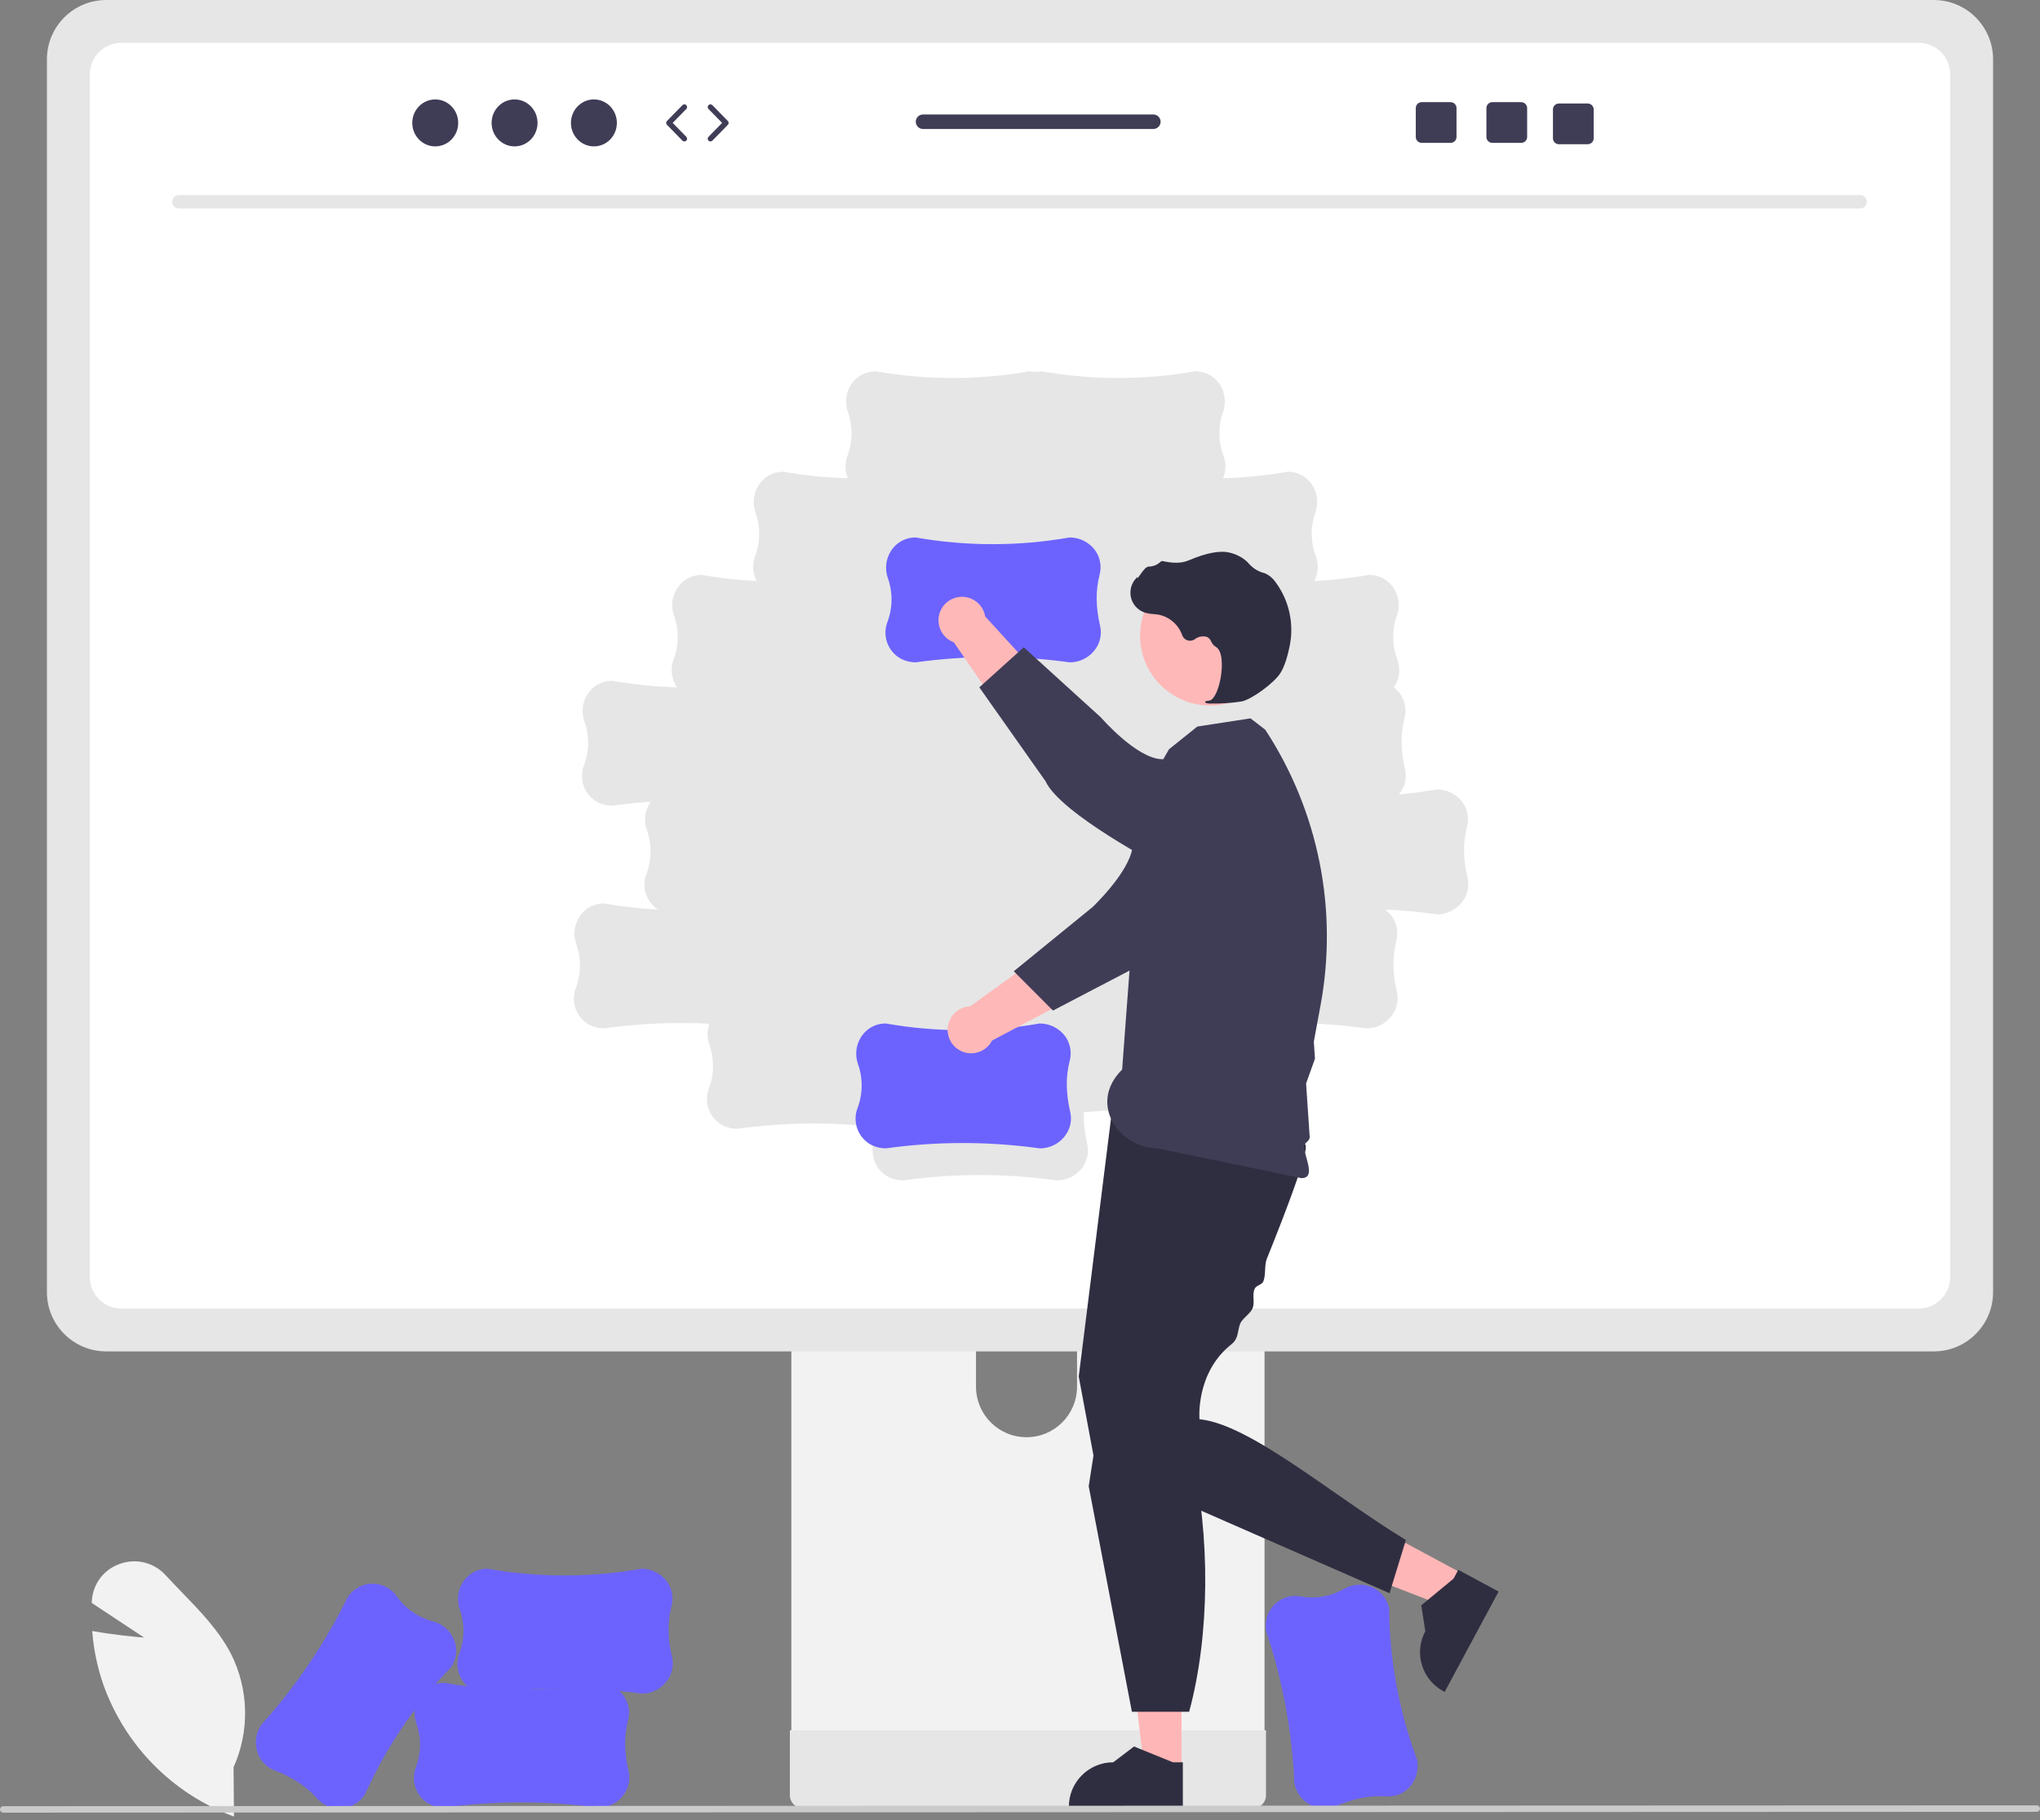
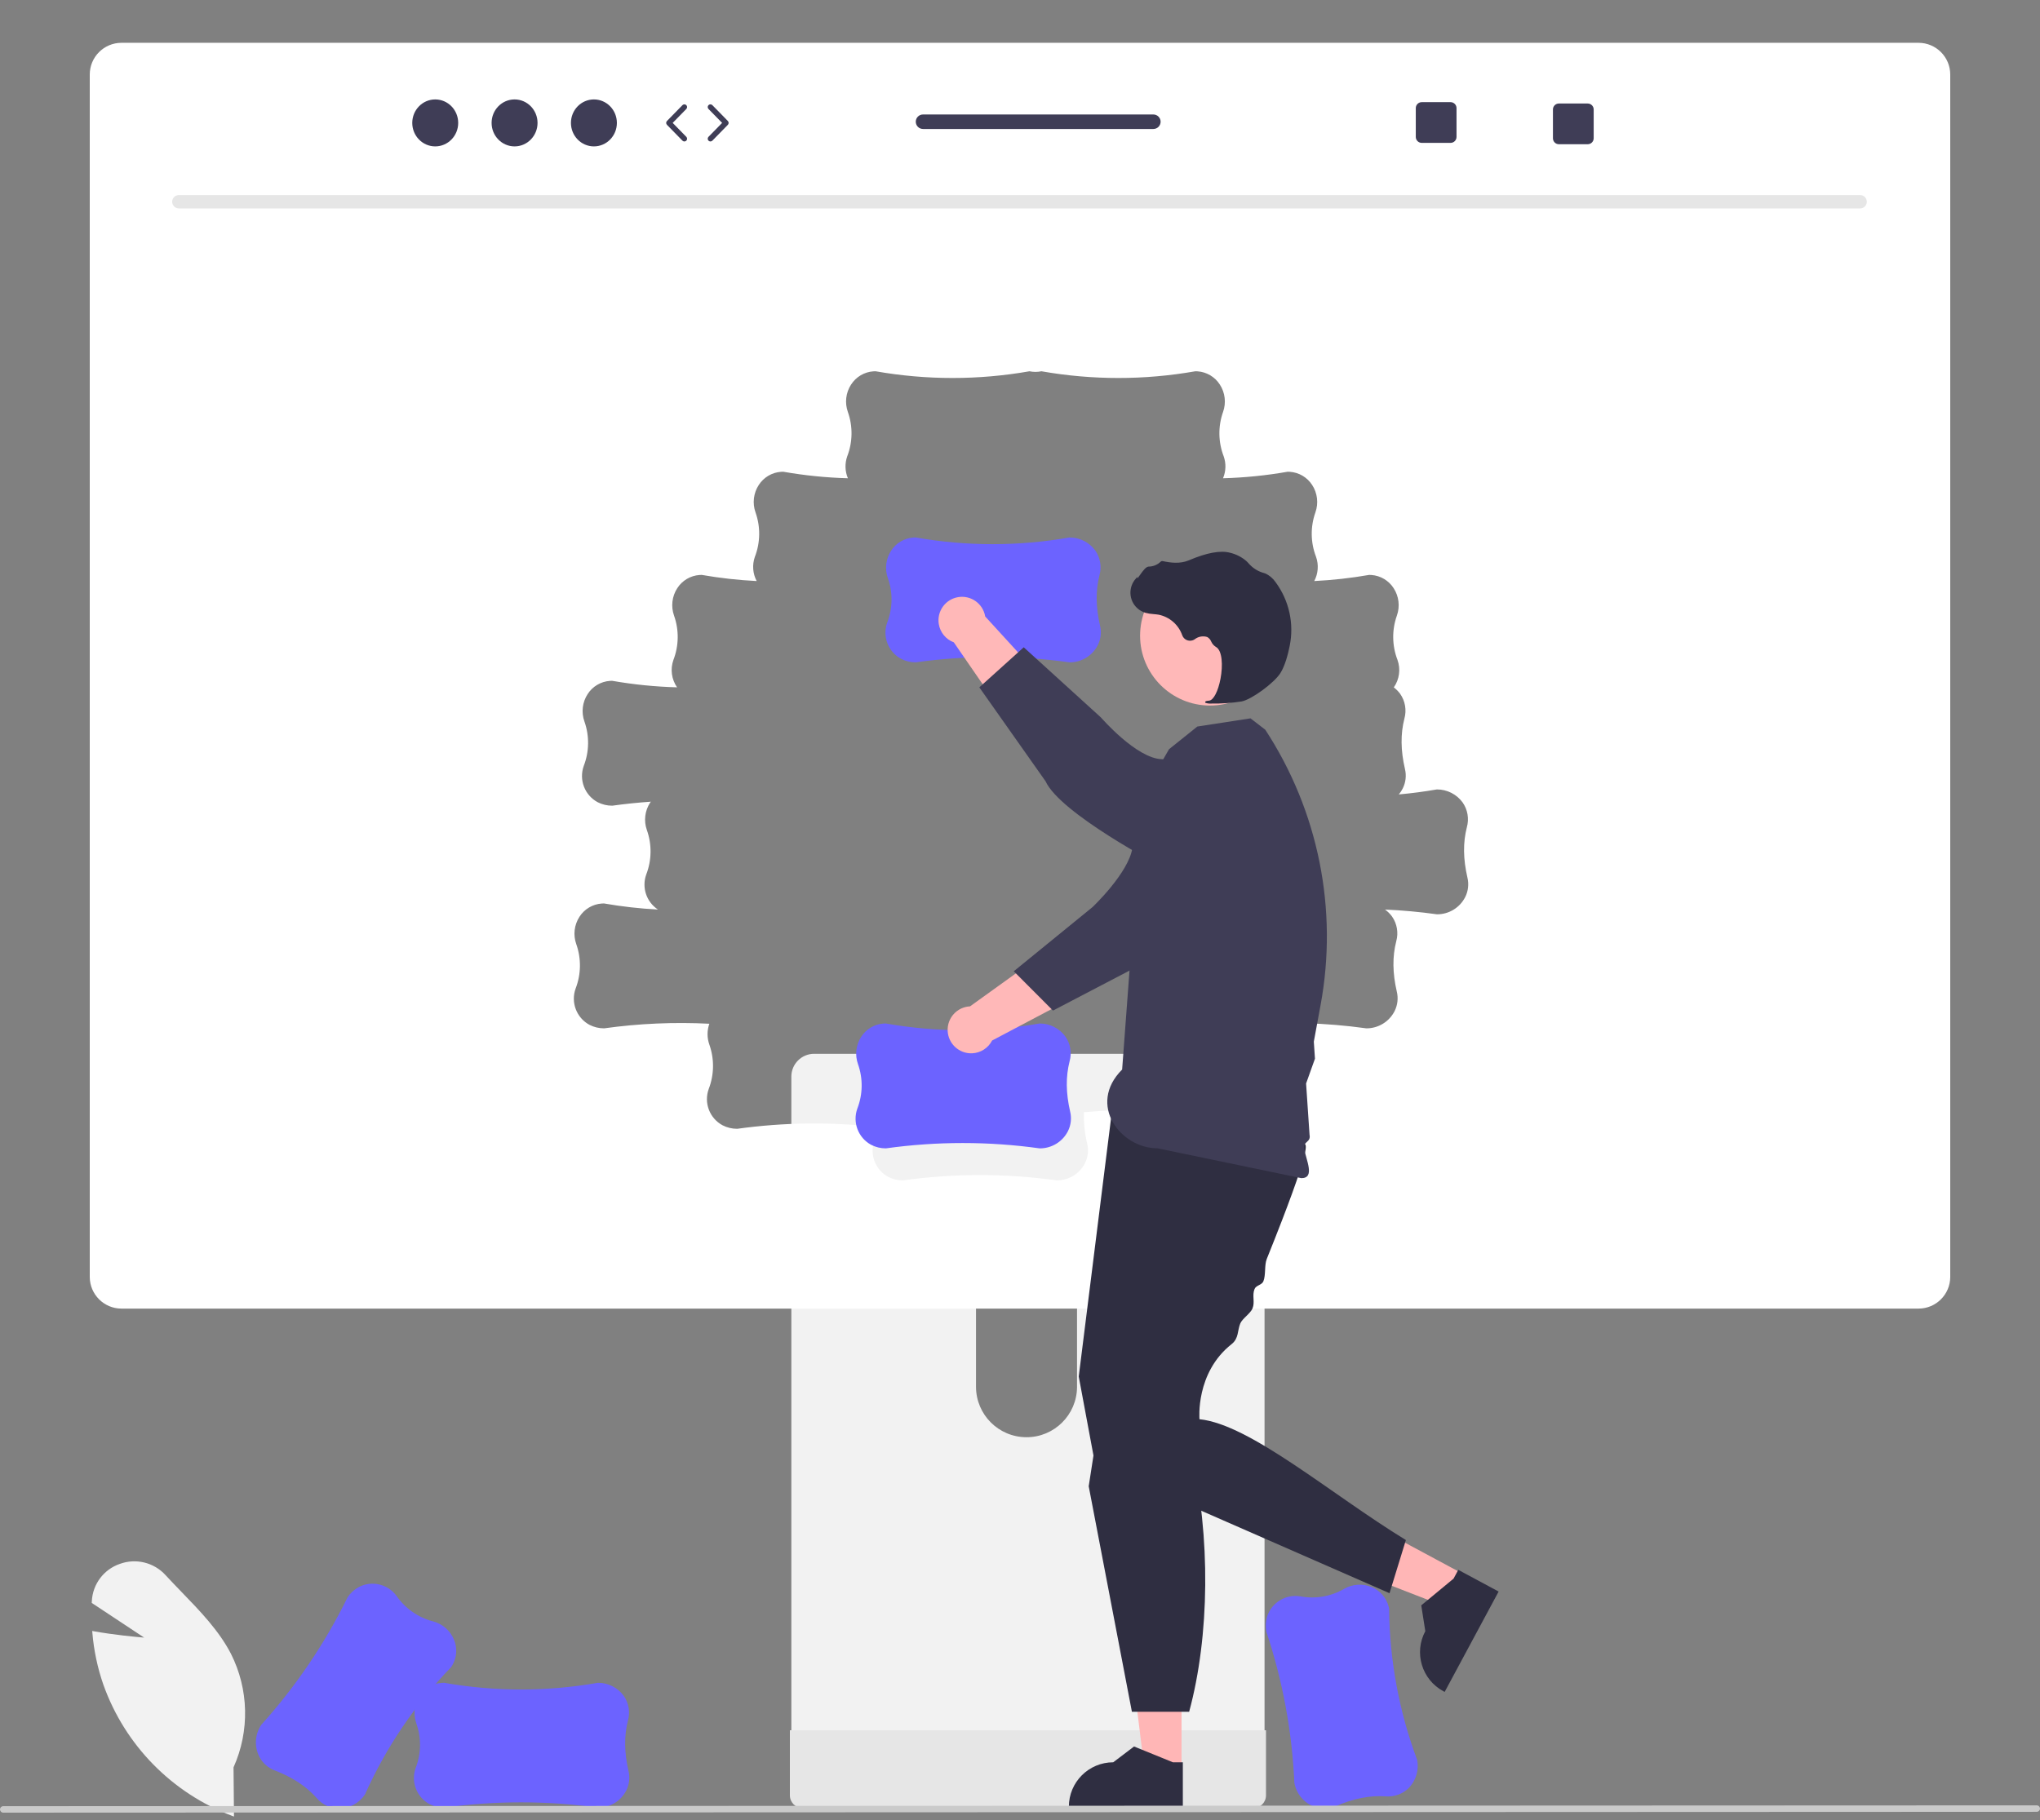
<svg xmlns="http://www.w3.org/2000/svg" width="158px" height="141px" viewBox="0 0 158 141" version="1.1">
  <rect x="0" y="0" width="158" height="141" fill="#808080" stroke="none" />
  <title>undraw_building_blocks_re_5ahy (1)</title>
  <g id="Flow" stroke="none" stroke-width="1" fill="none" fill-rule="evenodd">
    <g id="01" transform="translate(-236, -204)" fill-rule="nonzero">
      <g id="undraw_building_blocks_re_5ahy-(1)" transform="translate(236, 204)">
        <path d="M18.122,140.732 L17.985,140.681 C13.327,138.924 9.678,135.208 8.007,130.518 C7.554,129.215 7.267,127.86 7.153,126.485 L7.141,126.354 L7.271,126.377 C8.818,126.655 10.442,126.808 11.165,126.868 L7.106,124.182 L7.113,124.043 C7.177,122.732 8.031,121.591 9.272,121.161 C10.524,120.699 11.932,121.045 12.828,122.035 C13.231,122.473 13.658,122.914 14.07,123.341 C15.488,124.806 16.954,126.321 17.881,128.109 C19.275,130.865 19.351,134.103 18.087,136.921 L18.122,140.732 L18.122,140.732 Z" id="Path" fill="#F2F2F2" />
        <path d="M100.252,138.13 L100.25,138.115 C100.071,134.131 99.34,130.192 98.078,126.409 L98.077,126.402 C98.003,126.014 98.025,125.613 98.139,125.235 C98.492,124.15 99.584,123.486 100.709,123.673 C101.872,123.891 103.074,123.686 104.098,123.094 C104.748,122.717 105.537,122.665 106.232,122.953 C106.886,123.22 107.376,123.781 107.552,124.466 C107.566,124.52 107.578,124.574 107.588,124.629 C107.625,128.632 108.36,132.597 109.761,136.347 L109.762,136.352 C109.908,137.126 109.674,137.924 109.133,138.497 C108.655,138.982 107.984,139.228 107.305,139.168 C106.087,139.085 104.833,139.332 103.473,139.924 C102.998,140.136 102.464,140.173 101.964,140.03 C101.08,139.771 100.418,139.036 100.252,138.13 L100.252,138.13 Z" id="Path" fill="#6C63FF" />
        <path d="M61.29,83.405 L61.29,135.72 L97.94,135.72 L97.94,83.405 C97.941,82.632 97.438,81.95 96.7,81.722 C96.531,81.666 96.353,81.638 96.175,81.64 L63.06,81.64 C62.084,81.638 61.292,82.427 61.29,83.403 L61.29,83.405 L61.29,83.405 Z M75.593,101.38 C75.612,99.22 77.38,97.484 79.541,97.504 C81.674,97.524 83.398,99.248 83.417,101.38 L83.417,107.45 C83.407,109.611 81.647,111.355 79.487,111.344 C77.34,111.334 75.603,109.597 75.593,107.45 L75.593,101.38 L75.593,101.38 Z" id="Shape" fill="#F2F2F2" />
        <path d="M61.177,134.047 L61.177,139.091 C61.179,139.635 61.618,140.076 62.162,140.081 L97.067,140.081 C97.612,140.078 98.052,139.636 98.052,139.091 L98.052,134.047 L61.177,134.047 L61.177,134.047 Z" id="Path" fill="#E6E6E6" />
-         <path d="M3.634,4.586 L3.634,100.105 C3.636,102.64 5.69,104.694 8.225,104.696 L149.775,104.696 C152.31,104.694 154.364,102.64 154.366,100.105 L154.366,4.586 C154.36,2.054 152.307,0.003 149.775,0 L8.225,0 C5.693,0.003 3.64,2.054 3.634,4.586 L3.634,4.586 Z" id="Path" fill="#E6E6E6" />
        <path d="M148.594,3.316 L9.406,3.316 C8.05,3.319 6.952,4.418 6.952,5.774 L6.952,98.927 C6.955,100.281 8.052,101.378 9.406,101.38 L148.594,101.38 C149.948,101.378 151.045,100.281 151.048,98.927 L151.048,5.774 C151.048,4.418 149.95,3.319 148.594,3.316 L148.594,3.316 Z M113.483,69.496 C113.067,70.318 112.224,70.836 111.302,70.833 L111.288,70.832 C109.954,70.646 108.614,70.524 107.27,70.465 C107.479,70.614 107.662,70.796 107.814,71.003 C108.204,71.562 108.324,72.266 108.141,72.922 C107.837,74.106 107.851,75.383 108.185,76.828 C108.307,77.334 108.246,77.866 108.014,78.331 C107.598,79.153 106.754,79.67 105.833,79.668 L105.819,79.667 C102.632,79.223 99.406,79.137 96.2,79.411 C96.188,79.492 96.172,79.573 96.151,79.654 C95.847,80.837 95.861,82.114 96.195,83.56 C96.316,84.065 96.256,84.597 96.024,85.062 C95.608,85.884 94.764,86.402 93.843,86.399 L93.829,86.398 C90.556,85.943 87.242,85.865 83.951,86.166 C83.926,86.988 84.012,87.809 84.205,88.608 C84.326,89.114 84.266,89.646 84.034,90.111 C83.618,90.933 82.774,91.45 81.853,91.448 L81.838,91.447 C77.889,90.897 73.882,90.897 69.932,91.447 L69.926,91.447 C69.53,91.448 69.14,91.354 68.789,91.173 C67.787,90.628 67.333,89.433 67.722,88.361 C67.842,88.023 67.93,87.676 67.987,87.322 C64.367,86.905 60.709,86.948 57.101,87.45 L57.094,87.45 C56.699,87.452 56.309,87.358 55.958,87.176 C54.955,86.632 54.502,85.436 54.891,84.364 C55.317,83.261 55.335,82.042 54.94,80.927 C54.754,80.404 54.754,79.833 54.94,79.311 C52.219,79.172 49.491,79.291 46.793,79.667 L46.787,79.667 C46.392,79.669 46.002,79.575 45.65,79.393 C44.648,78.849 44.194,77.653 44.583,76.581 C45.01,75.478 45.028,74.259 44.633,73.144 C44.38,72.436 44.473,71.65 44.883,71.02 C45.265,70.425 45.906,70.046 46.611,69.998 C46.667,69.994 46.722,69.992 46.779,69.992 C48.161,70.234 49.557,70.391 50.958,70.464 C50.064,69.877 49.69,68.753 50.053,67.746 C50.479,66.643 50.497,65.424 50.102,64.309 C49.85,63.601 49.942,62.815 50.352,62.185 C50.37,62.158 50.391,62.134 50.409,62.108 C49.412,62.177 48.417,62.28 47.424,62.418 L47.418,62.418 C47.023,62.42 46.633,62.326 46.281,62.144 C45.279,61.6 44.826,60.404 45.214,59.332 C45.641,58.229 45.659,57.01 45.264,55.895 C45.011,55.187 45.104,54.401 45.514,53.771 C45.896,53.176 46.537,52.797 47.242,52.749 C47.298,52.745 47.354,52.743 47.41,52.743 C49.072,53.034 50.753,53.203 52.44,53.249 C52.01,52.629 51.904,51.84 52.156,51.128 C52.583,50.025 52.6,48.806 52.205,47.691 C51.953,46.983 52.046,46.198 52.456,45.567 C52.838,44.972 53.479,44.593 54.184,44.545 C54.239,44.541 54.295,44.539 54.351,44.539 C55.758,44.785 57.179,44.944 58.605,45.015 C58.298,44.435 58.248,43.754 58.467,43.135 C58.893,42.032 58.911,40.813 58.516,39.698 C58.264,38.99 58.356,38.204 58.766,37.574 C59.148,36.979 59.789,36.6 60.495,36.552 C60.55,36.548 60.606,36.546 60.662,36.546 C62.317,36.836 63.991,37.005 65.671,37.052 C65.442,36.511 65.424,35.905 65.619,35.352 C66.045,34.249 66.063,33.029 65.668,31.915 C65.416,31.206 65.508,30.421 65.918,29.791 C66.3,29.196 66.941,28.817 67.647,28.768 C67.702,28.765 67.758,28.763 67.814,28.763 C71.756,29.457 75.789,29.457 79.731,28.764 L79.736,28.764 C80.041,28.827 80.354,28.827 80.659,28.764 L80.664,28.764 C84.606,29.457 88.639,29.457 92.581,28.763 C92.637,28.763 92.693,28.765 92.748,28.768 C93.454,28.817 94.095,29.196 94.477,29.791 C94.887,30.421 94.979,31.206 94.727,31.915 C94.332,33.029 94.35,34.249 94.776,35.352 C94.971,35.905 94.953,36.511 94.724,37.052 C96.404,37.005 98.078,36.836 99.733,36.546 C99.789,36.546 99.845,36.548 99.9,36.552 C100.606,36.6 101.247,36.979 101.629,37.574 C102.039,38.204 102.131,38.99 101.879,39.698 C101.484,40.813 101.502,42.032 101.928,43.135 C102.147,43.754 102.097,44.435 101.79,45.015 C103.216,44.944 104.637,44.785 106.044,44.539 C106.1,44.539 106.156,44.541 106.211,44.545 C106.916,44.593 107.557,44.972 107.939,45.567 C108.349,46.198 108.442,46.983 108.19,47.691 C107.795,48.806 107.812,50.025 108.239,51.128 C108.492,51.842 108.385,52.633 107.952,53.254 C108.14,53.396 108.306,53.564 108.445,53.754 C108.835,54.313 108.955,55.017 108.772,55.673 C108.468,56.857 108.482,58.134 108.816,59.579 C108.938,60.085 108.877,60.617 108.645,61.082 C108.561,61.248 108.457,61.403 108.338,61.546 C109.322,61.459 110.305,61.33 111.284,61.159 L111.289,61.159 C112.077,61.156 112.819,61.531 113.283,62.168 C113.673,62.727 113.793,63.431 113.61,64.088 C113.306,65.271 113.321,66.548 113.655,67.993 C113.776,68.499 113.716,69.031 113.483,69.496 L113.483,69.496 Z" id="Shape" fill="#FFFFFF" />
        <path d="M144.08,16.148 L13.842,16.148 C13.556,16.141 13.329,15.904 13.335,15.618 C13.341,15.341 13.565,15.118 13.842,15.112 L144.08,15.112 C144.366,15.118 144.592,15.355 144.586,15.641 C144.58,15.918 144.357,16.142 144.08,16.148 Z" id="Path" fill="#E6E6E6" />
        <path d="M80.534,88.967 L80.519,88.966 C76.57,88.415 72.563,88.415 68.613,88.966 L68.607,88.966 C68.211,88.967 67.821,88.873 67.47,88.691 C66.468,88.147 66.014,86.952 66.403,85.879 C66.83,84.776 66.848,83.557 66.453,82.442 C66.2,81.734 66.293,80.949 66.703,80.319 C67.085,79.723 67.726,79.344 68.431,79.296 C68.487,79.292 68.542,79.29 68.599,79.29 C72.541,79.984 76.574,79.985 80.516,79.292 L80.521,79.292 C81.309,79.289 82.051,79.664 82.515,80.301 C82.905,80.86 83.025,81.564 82.842,82.221 C82.538,83.404 82.552,84.682 82.886,86.127 C83.007,86.632 82.947,87.164 82.715,87.63 C82.299,88.452 81.455,88.969 80.534,88.967 L80.534,88.967 Z" id="Path" fill="#6C63FF" />
        <path d="M92.68,68.342 L89.503,65.713 C87.12,66.962 83.494,71.948 83.494,71.948 L75.13,77.964 C74.125,78.012 73.35,78.865 73.398,79.869 C73.446,80.874 74.299,81.649 75.303,81.601 C75.955,81.57 76.54,81.193 76.838,80.612 L88.203,74.606 L92.68,68.342 L92.68,68.342 Z" id="Path" fill="#FFB8B8" />
        <path d="M98.041,58.334 L98.041,58.334 C99.875,59.888 100.103,62.633 98.55,64.467 C98.376,64.673 98.183,64.862 97.974,65.032 L95.953,66.674 C95.953,66.674 90.913,73.93 88.29,74.772 L81.554,78.291 L78.517,75.246 L84.621,70.271 C84.621,70.271 87.429,67.615 87.71,65.671 C87.882,64.481 89.897,61.238 91.917,58.833 C93.467,57.004 96.206,56.778 98.034,58.328 L98.041,58.334 L98.041,58.334 Z" id="Path" fill="#3F3D56" />
        <polygon id="Path" fill="#FFB6B6" points="91.511 137.081 88.641 137.081 87.275 126.008 91.512 126.008" />
        <path d="M91.612,140.076 L82.785,140.075 L82.785,139.964 C82.785,138.066 84.323,136.528 86.221,136.528 L86.221,136.528 L87.833,135.304 L90.842,136.528 L91.612,136.528 L91.612,140.076 L91.612,140.076 Z" id="Path" fill="#2F2E41" />
        <polygon id="Path" fill="#FFB6B6" points="113.385 121.971 112.025 124.5 101.626 120.459 103.632 116.728" />
        <path d="M116.07,123.3 L111.89,131.076 L111.791,131.023 C110.12,130.124 109.493,128.041 110.392,126.369 L110.392,126.369 L110.078,124.369 L112.58,122.299 L112.945,121.62 L116.07,123.3 L116.07,123.3 Z" id="Path" fill="#2F2E41" />
        <path d="M86.084,86.373 L83.55,106.643 L84.817,113.438 L107.62,123.428 L108.887,119.311 C103.058,115.744 96.827,110.346 92.901,109.95 C92.901,109.95 92.576,106.352 95.388,104.133 C95.956,103.685 95.832,103.079 96.061,102.53 C96.219,102.152 96.847,101.758 97.007,101.371 C97.216,100.869 96.958,100.37 97.167,99.859 C97.285,99.572 97.732,99.554 97.849,99.267 C98.049,98.777 97.918,98.019 98.112,97.535 C98.528,96.501 98.928,95.49 99.293,94.542 C100.429,91.591 101.229,89.253 101.128,88.748 C100.811,87.165 86.084,86.373 86.084,86.373 L86.084,86.373 Z" id="Path" fill="#2F2E41" />
        <path d="M85.647,106.584 L84.322,115.144 L87.667,132.613 L92.101,132.613 C93.694,126.743 93.776,119.029 92.26,112.502 L85.647,106.584 L85.647,106.584 Z" id="Path" fill="#2F2E41" />
        <path d="M88.496,61.608 L90.54,58.046 L92.735,56.286 L96.852,55.652 L97.996,56.532 L97.996,56.532 C102.112,62.823 103.648,70.459 102.282,77.853 L101.961,79.593 L101.757,80.698 L101.845,82.018 L101.158,83.941 L101.253,85.349 L101.303,86.1 L101.354,86.855 L101.425,87.908 C101.551,88.509 100.914,88.43 101.004,88.96 C101.162,89.891 101.872,91.269 100.794,91.274 L89.645,88.96 C86.813,88.972 84.176,85.594 86.91,82.86 L88.496,61.608 L88.496,61.608 Z" id="Path" fill="#3F3D56" />
        <circle id="Oval" fill="#FFB8B8" cx="93.715" cy="49.246" r="5.414" />
        <path d="M93.806,54.506 C94.598,54.518 95.39,54.463 96.173,54.341 C96.949,54.183 98.684,52.911 99.168,52.146 L99.168,52.146 C99.528,51.577 99.757,50.689 99.887,50.044 C100.24,48.319 99.845,46.525 98.799,45.107 C98.601,44.814 98.326,44.58 98.006,44.43 C97.977,44.419 97.948,44.409 97.918,44.401 C97.451,44.278 97.031,44.018 96.713,43.654 C96.651,43.581 96.584,43.512 96.512,43.448 C96.152,43.144 95.725,42.93 95.266,42.822 C94.526,42.624 93.454,42.821 92.081,43.408 C91.391,43.703 90.636,43.596 90.056,43.47 C89.99,43.457 89.922,43.481 89.877,43.531 C89.63,43.763 89.305,43.893 88.966,43.895 C88.759,43.904 88.541,44.191 88.278,44.565 C88.218,44.65 88.149,44.75 88.098,44.81 L88.092,44.694 L87.974,44.823 C87.371,45.489 87.421,46.518 88.086,47.121 C88.265,47.284 88.478,47.404 88.709,47.474 C88.917,47.529 89.131,47.564 89.347,47.576 C89.477,47.587 89.612,47.6 89.742,47.622 C90.587,47.795 91.279,48.399 91.565,49.214 C91.684,49.547 92.051,49.721 92.385,49.601 C92.437,49.582 92.487,49.557 92.533,49.525 C92.806,49.312 93.167,49.246 93.498,49.349 C93.639,49.428 93.749,49.552 93.809,49.702 C93.882,49.869 94.004,50.01 94.157,50.108 C94.683,50.379 94.719,51.58 94.53,52.581 C94.348,53.546 93.989,54.244 93.656,54.278 C93.399,54.305 93.37,54.323 93.351,54.368 L93.335,54.409 L93.363,54.447 C93.505,54.498 93.656,54.518 93.806,54.506 L93.806,54.506 Z" id="Path" fill="#2F2E41" />
        <path d="M82.848,51.313 L82.833,51.312 C78.884,50.762 74.877,50.762 70.927,51.312 L70.921,51.312 C70.525,51.314 70.135,51.22 69.784,51.038 C68.782,50.494 68.328,49.298 68.717,48.226 C69.144,47.123 69.161,45.904 68.766,44.789 C68.514,44.081 68.607,43.296 69.017,42.665 C69.399,42.07 70.04,41.691 70.745,41.643 C70.801,41.639 70.856,41.637 70.912,41.637 C74.855,42.331 78.888,42.332 82.83,41.639 L82.835,41.639 C83.623,41.636 84.364,42.011 84.829,42.648 C85.219,43.207 85.339,43.911 85.156,44.568 C84.852,45.751 84.866,47.028 85.2,48.473 C85.321,48.979 85.261,49.511 85.029,49.976 C84.613,50.798 83.769,51.316 82.848,51.313 L82.848,51.313 Z" id="Path" fill="#6C63FF" />
        <path d="M87.911,64.064 L90.151,60.601 C88.632,58.381 83.256,55.362 83.256,55.362 L76.304,47.758 C76.139,46.766 75.201,46.096 74.209,46.261 C73.217,46.426 72.547,47.363 72.711,48.355 C72.819,48.999 73.262,49.537 73.874,49.764 L81.166,60.349 L87.911,64.064 L87.911,64.064 Z" id="Path" fill="#FFB8B8" />
        <path d="M98.476,68.219 L98.476,68.219 C97.148,70.222 94.448,70.769 92.445,69.44 C92.22,69.292 92.01,69.122 91.817,68.935 L89.95,67.12 C89.95,67.12 82.121,63.032 80.979,60.525 L75.849,53.25 L79.289,50.147 L85.266,55.581 C85.266,55.581 88.019,58.764 89.982,58.816 C91.185,58.848 94.641,60.47 97.266,62.194 C99.263,63.52 99.807,66.214 98.481,68.211 L98.476,68.219 L98.476,68.219 Z" id="Path" fill="#3F3D56" />
        <path d="M46.328,140.044 L46.313,140.043 C42.363,139.493 38.357,139.493 34.407,140.043 L34.4,140.043 C34.005,140.045 33.615,139.951 33.264,139.769 C32.262,139.225 31.808,138.029 32.197,136.957 C32.624,135.854 32.641,134.635 32.246,133.52 C31.994,132.812 32.087,132.026 32.497,131.396 C32.878,130.801 33.519,130.422 34.225,130.374 C34.28,130.37 34.336,130.368 34.392,130.368 C38.334,131.062 42.367,131.062 46.31,130.37 L46.315,130.37 C47.103,130.367 47.844,130.742 48.309,131.379 C48.699,131.938 48.819,132.642 48.635,133.298 C48.331,134.482 48.346,135.759 48.68,137.204 C48.801,137.71 48.74,138.242 48.509,138.707 C48.093,139.529 47.249,140.046 46.328,140.044 L46.328,140.044 Z" id="Path" fill="#6C63FF" />
-         <path d="M49.693,131.209 L49.679,131.208 C45.729,130.658 41.722,130.658 37.772,131.208 L37.766,131.208 C37.371,131.21 36.981,131.116 36.63,130.934 C35.627,130.39 35.174,129.194 35.563,128.122 C35.989,127.019 36.007,125.8 35.612,124.685 C35.36,123.977 35.452,123.191 35.862,122.561 C36.244,121.966 36.885,121.587 37.59,121.539 C37.646,121.535 37.702,121.533 37.758,121.533 C41.7,122.227 45.733,122.228 49.675,121.535 L49.68,121.535 C50.468,121.532 51.21,121.907 51.674,122.544 C52.064,123.103 52.184,123.807 52.001,124.464 C51.697,125.647 51.711,126.924 52.045,128.369 C52.167,128.875 52.106,129.407 51.874,129.872 C51.458,130.694 50.615,131.212 49.693,131.209 L49.693,131.209 Z" id="Path" fill="#6C63FF" />
        <path d="M20.241,133.618 L20.25,133.606 C22.919,130.643 25.164,127.324 26.922,123.745 L26.925,123.739 C27.146,123.411 27.442,123.141 27.789,122.952 C28.802,122.426 30.046,122.721 30.716,123.644 C31.391,124.615 32.391,125.313 33.535,125.61 C34.263,125.798 34.862,126.315 35.154,127.008 C35.433,127.657 35.388,128.401 35.033,129.012 C35.005,129.06 34.975,129.107 34.944,129.154 C32.16,132.03 29.9,135.37 28.265,139.024 L28.262,139.028 C27.823,139.682 27.096,140.086 26.309,140.114 C25.627,140.124 24.977,139.829 24.536,139.309 C23.726,138.394 22.66,137.69 21.276,137.157 C20.789,136.974 20.382,136.626 20.127,136.173 C19.679,135.368 19.723,134.38 20.241,133.618 L20.241,133.618 Z" id="Path" fill="#6C63FF" />
        <path d="M157.751,140.365 L0.249,140.43 C0.111,140.429 0,140.316 0,140.178 C0,140.041 0.112,139.93 0.249,139.929 L157.751,139.864 C157.889,139.865 158,139.978 158,140.116 C158,140.253 157.888,140.364 157.751,140.365 Z" id="Path" fill="#CACACA" />
        <g id="Group" transform="translate(31.93, 7.703)" fill="#3F3D56">
          <ellipse id="Oval" cx="1.779" cy="1.819" rx="1.779" ry="1.819" />
          <ellipse id="Oval" cx="7.924" cy="1.819" rx="1.779" ry="1.819" />
          <ellipse id="Oval" cx="14.069" cy="1.819" rx="1.779" ry="1.819" />
          <path d="M21.076,3.256 C21.022,3.256 20.967,3.235 20.926,3.193 L19.726,1.966 C19.646,1.884 19.646,1.753 19.726,1.671 L20.926,0.444 C21.007,0.362 21.141,0.36 21.223,0.441 C21.307,0.522 21.308,0.656 21.227,0.739 L20.17,1.818 L21.227,2.898 C21.308,2.981 21.307,3.115 21.223,3.196 C21.183,3.236 21.13,3.256 21.076,3.256 L21.076,3.256 Z" id="Path" />
          <path d="M23.093,3.256 C23.04,3.256 22.987,3.236 22.946,3.196 C22.863,3.115 22.862,2.981 22.943,2.898 L23.999,1.818 L22.943,0.739 C22.862,0.656 22.863,0.522 22.946,0.441 C23.029,0.36 23.162,0.361 23.244,0.444 L24.444,1.671 C24.524,1.753 24.524,1.884 24.444,1.966 L23.244,3.193 C23.203,3.235 23.148,3.256 23.093,3.256 L23.093,3.256 Z" id="Path" />
-           <path d="M85.886,0.211 L83.654,0.211 C83.399,0.211 83.193,0.417 83.193,0.671 L83.193,2.905 C83.193,3.16 83.399,3.366 83.654,3.366 L85.886,3.366 C86.14,3.366 86.349,3.16 86.349,2.905 L86.349,0.671 C86.349,0.417 86.14,0.211 85.886,0.211 Z" id="Path" />
-           <path d="M80.417,0.211 L78.185,0.211 C77.93,0.211 77.724,0.417 77.724,0.671 L77.724,2.905 C77.724,3.16 77.93,3.366 78.185,3.366 L80.417,3.366 C80.671,3.366 80.879,3.16 80.879,2.905 L80.879,0.671 C80.879,0.417 80.671,0.211 80.417,0.211 Z" id="Path" />
+           <path d="M80.417,0.211 L78.185,0.211 C77.93,0.211 77.724,0.417 77.724,0.671 L77.724,2.905 C77.724,3.16 77.93,3.366 78.185,3.366 L80.417,3.366 C80.671,3.366 80.879,3.16 80.879,2.905 L80.879,0.671 C80.879,0.417 80.671,0.211 80.417,0.211 " id="Path" />
          <path d="M91.039,0.316 L88.808,0.316 C88.553,0.316 88.347,0.522 88.347,0.776 L88.347,3.01 C88.347,3.265 88.553,3.471 88.808,3.471 L91.039,3.471 C91.294,3.471 91.502,3.265 91.502,3.01 L91.502,0.776 C91.502,0.522 91.294,0.316 91.039,0.316 Z" id="Path" />
          <path d="M57.399,1.166 L39.559,1.166 C39.248,1.166 38.998,1.418 38.998,1.727 C38.998,2.036 39.248,2.289 39.559,2.289 L57.399,2.289 C57.709,2.289 57.961,2.036 57.961,1.727 C57.961,1.418 57.709,1.166 57.399,1.166 L57.399,1.166 Z" id="Path" />
        </g>
      </g>
    </g>
  </g>
</svg>